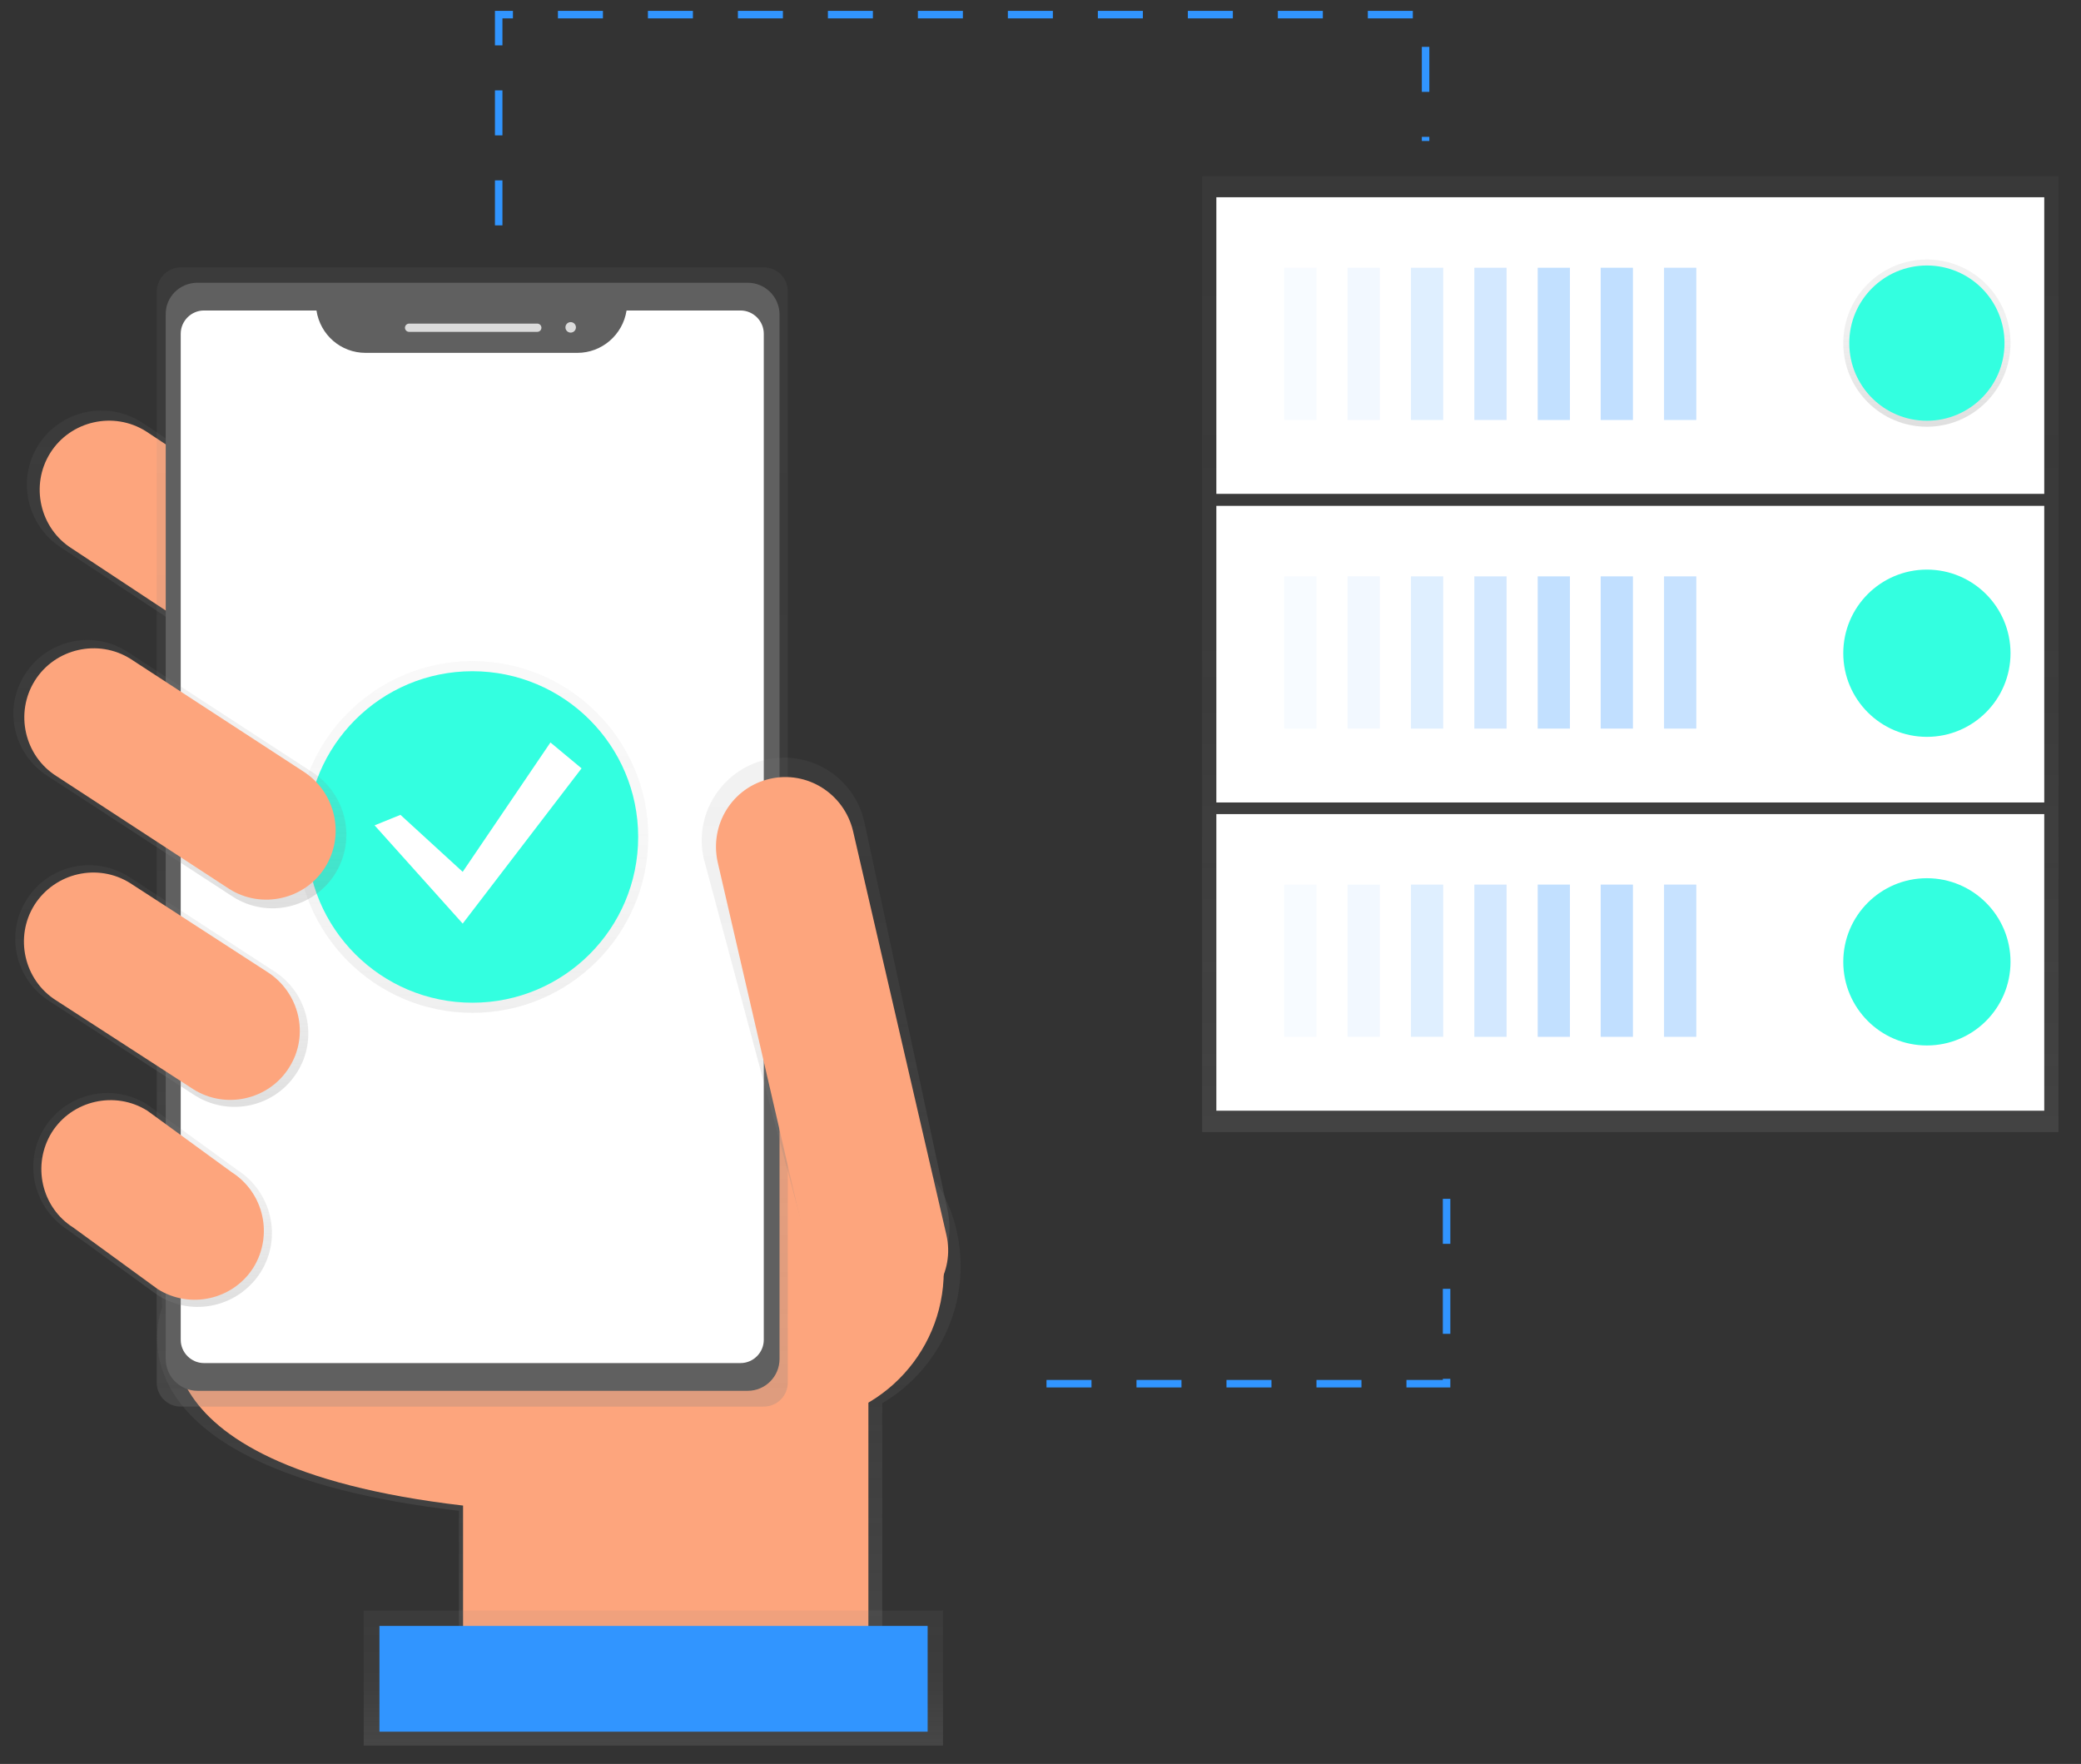
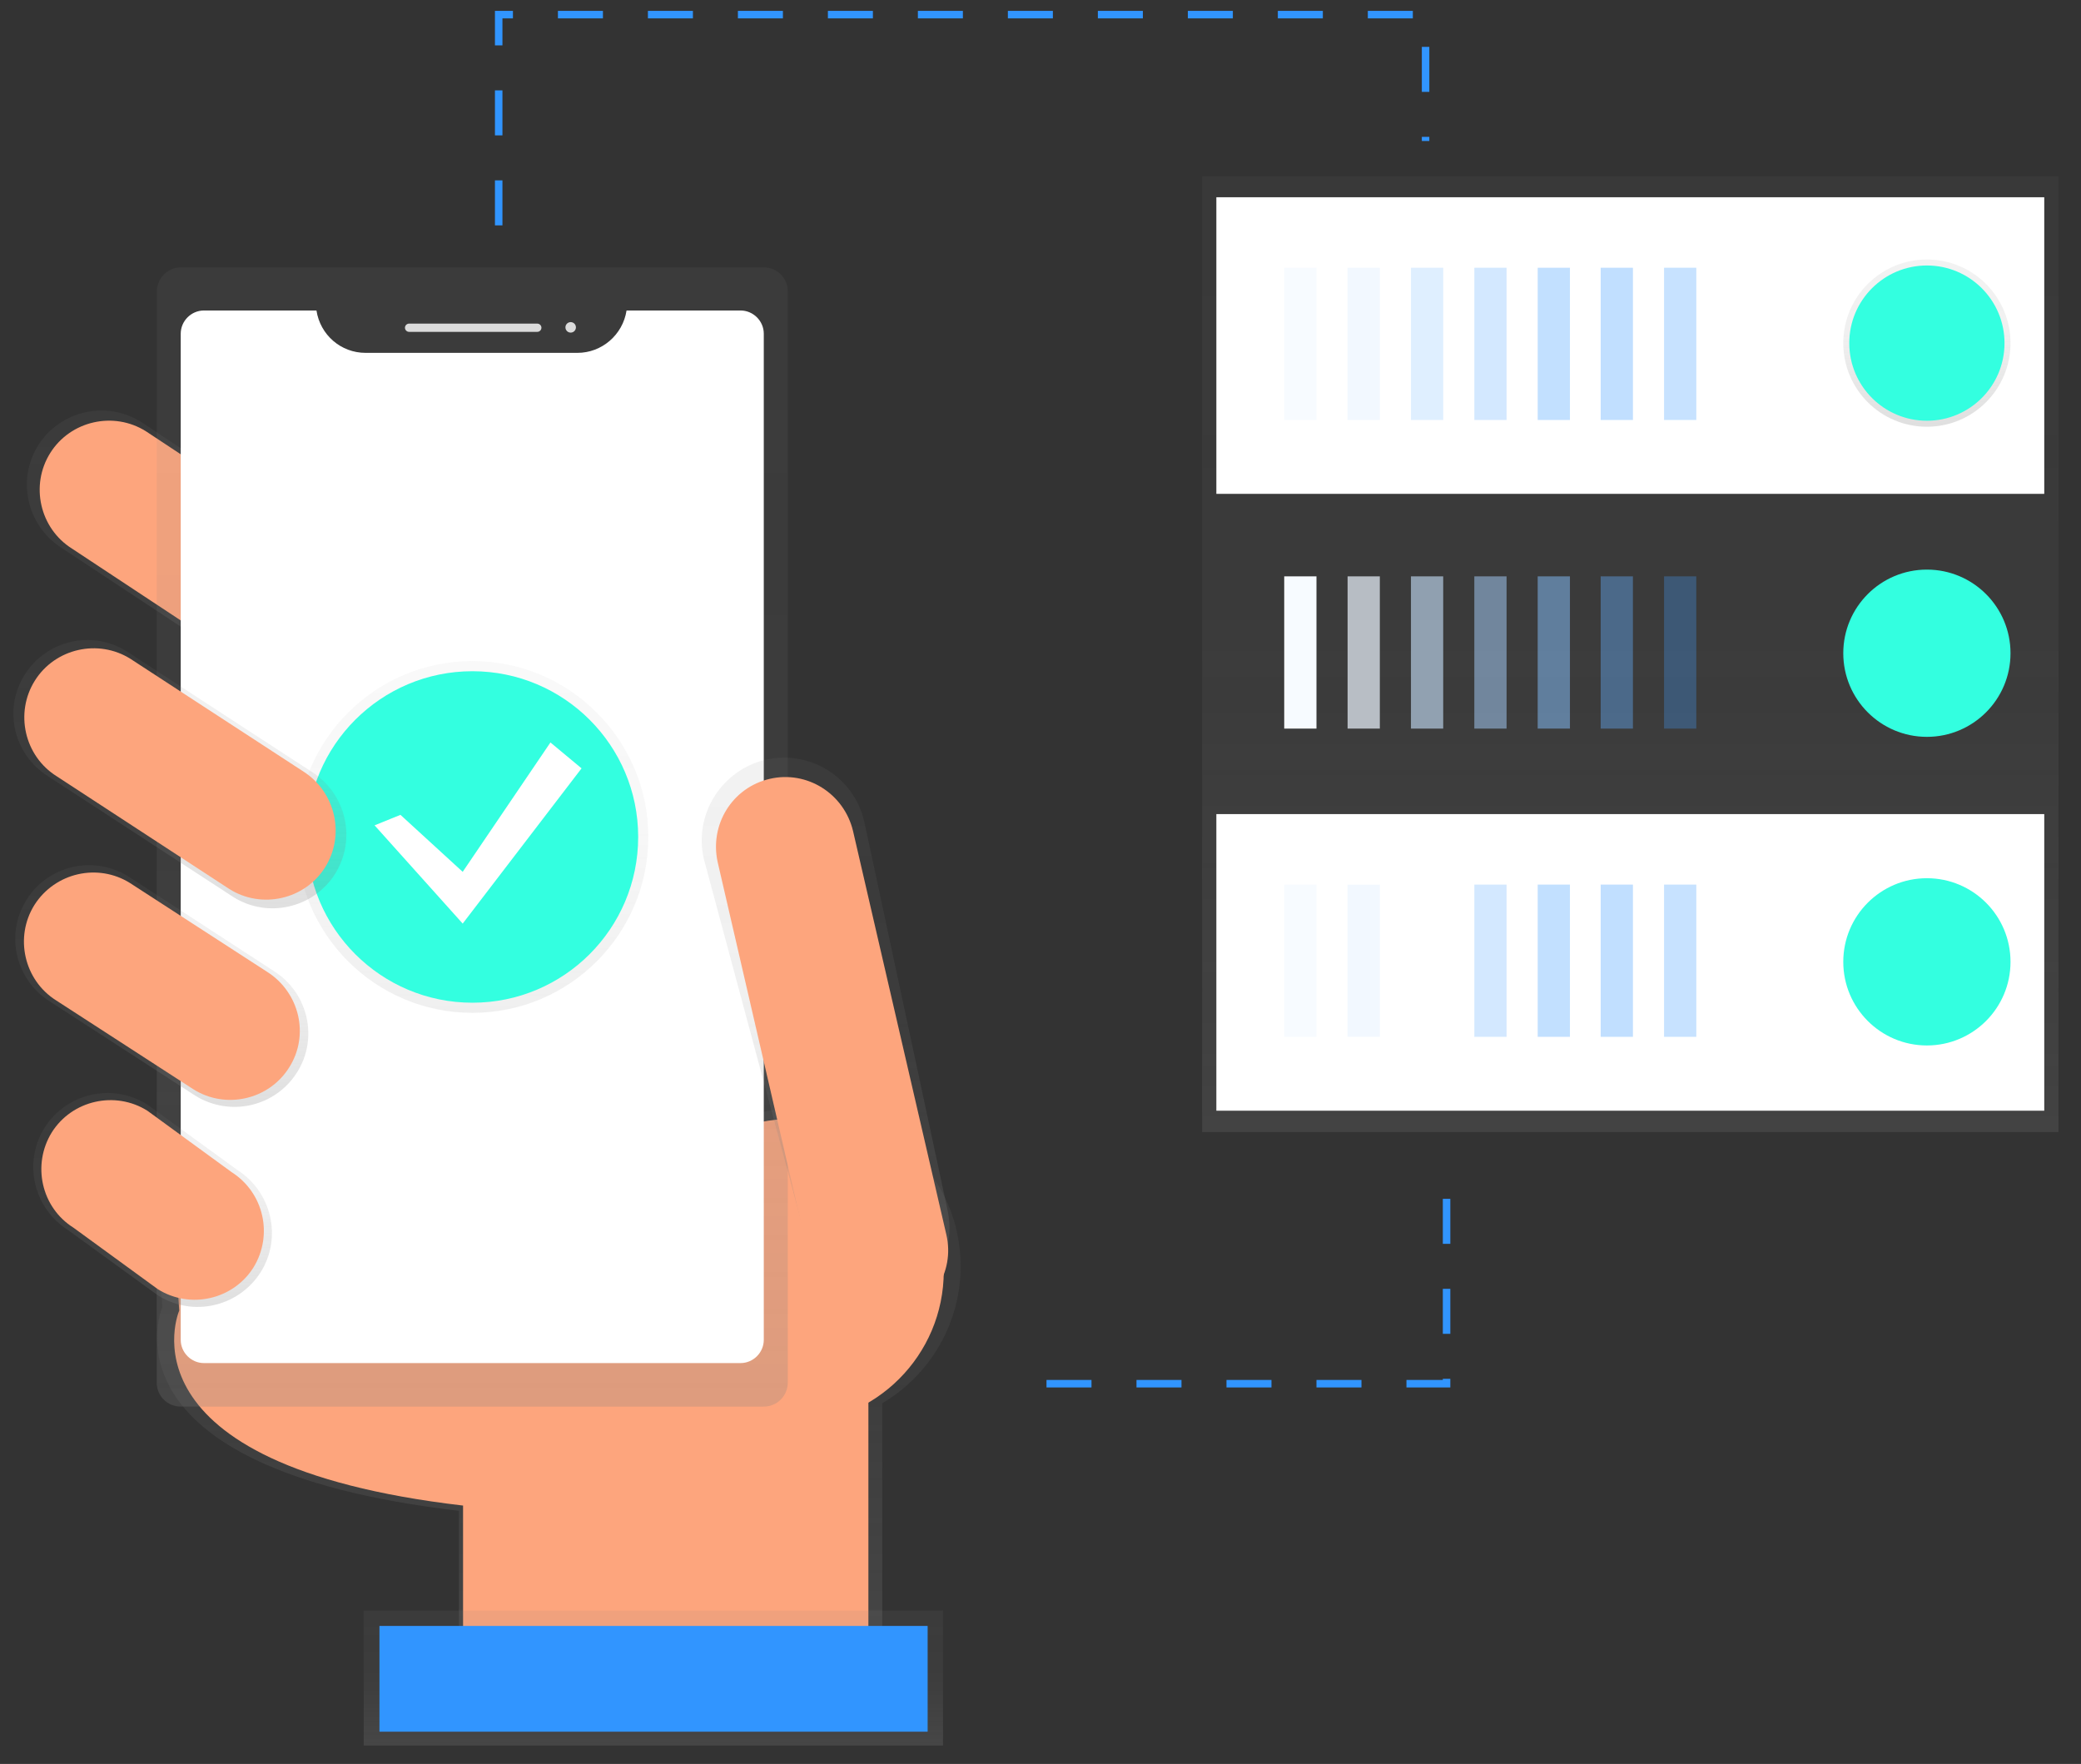
<svg xmlns="http://www.w3.org/2000/svg" version="1.1" id="_x34_eea1ae6-5e32-40ef-85be-39d849886f06" x="0px" y="0px" viewBox="0 0 555 470.4" style="enable-background:new 0 0 555 470.4;" xml:space="preserve">
  <rect x="0" y="0" width="555" height="470.4" fill="#333333" stroke="none" />
  <style type="text/css">
	.st0{opacity:0.8;}
	.st1{fill:url(#SVGID_1_);}
	.st2{fill:#FFFFFF;}
	.st3{fill:#F7FBFF;}
	.st4{opacity:0.7;}
	.st5{fill:#ECF5FF;}
	.st6{opacity:0.6;}
	.st7{fill:#CAE4FF;}
	.st8{opacity:0.5;}
	.st9{fill:#A8D2FF;}
	.st10{fill:#86C1FF;}
	.st11{opacity:0.4;}
	.st12{fill:#64AFFF;}
	.st13{opacity:0.3;}
	.st14{fill:#429EFF;}
	.st15{fill:#3195FF;}
	.st16{fill:url(#SVGID_00000032619034200866388230000001219261448406841012_);}
	.st17{fill:#33FFE0;}
	.st18{fill:url(#SVGID_00000163754160284115455250000010075726696171417770_);}
	.st19{fill:#FDA57D;}
	.st20{fill:url(#SVGID_00000111894551586840965210000009775571126818036137_);}
	.st21{fill:url(#SVGID_00000109730612418420107970000003852145466607304125_);}
	.st22{fill:#606060;}
	.st23{fill:#DBDBDB;}
	.st24{fill:url(#SVGID_00000068678618088203530780000004754133216365260940_);}
	.st25{fill:url(#SVGID_00000151505767627649659110000009217297525317734846_);}
	.st26{fill:url(#SVGID_00000091005279002366454600000002472512251331409830_);}
	.st27{fill:url(#SVGID_00000154393002172185211060000013632681722246648204_);}
	.st28{fill:url(#SVGID_00000118358424143663634520000004511240657674869393_);}
	.st29{fill:url(#SVGID_00000018233775381326716380000005235189928198949040_);}
	.st30{fill:none;stroke:#3195FF;stroke-width:2;stroke-miterlimit:10;stroke-dasharray:12;}
</style>
  <g class="st0">
    <linearGradient id="SVGID_1_" gradientUnits="userSpaceOnUse" x1="434.76" y1="641.838" x2="434.76" y2="386.961" gradientTransform="matrix(1 0 0 1 0 -340)">
      <stop offset="0" style="stop-color:#808080;stop-opacity:0.25" />
      <stop offset="0.54" style="stop-color:#808080;stop-opacity:0.12" />
      <stop offset="1" style="stop-color:#808080;stop-opacity:0.1" />
    </linearGradient>
    <rect x="320.6" y="47" class="st1" width="228.4" height="254.9" />
  </g>
  <rect x="324.4" y="217.1" class="st2" width="220.8" height="79.1" />
  <rect x="342.5" y="235.9" class="st3" width="8.6" height="40.6" />
  <g class="st4">
    <rect x="359.4" y="235.9" class="st5" width="8.6" height="40.6" />
  </g>
  <g class="st6">
-     <rect x="376.3" y="235.9" class="st7" width="8.6" height="40.6" />
-   </g>
+     </g>
  <g class="st8">
    <rect x="393.2" y="235.9" class="st9" width="8.6" height="40.6" />
  </g>
  <g class="st8">
    <rect x="410.1" y="235.9" class="st10" width="8.6" height="40.6" />
  </g>
  <g class="st11">
    <rect x="426.9" y="235.9" class="st12" width="8.6" height="40.6" />
  </g>
  <g class="st13">
    <rect x="443.8" y="235.9" class="st14" width="8.6" height="40.6" />
  </g>
  <circle class="st15" cx="513.9" cy="255.9" r="20.7" />
-   <rect x="324.4" y="134.9" class="st2" width="220.8" height="79.1" />
  <rect x="342.5" y="153.7" class="st3" width="8.6" height="40.6" />
  <g class="st4">
    <rect x="359.4" y="153.7" class="st5" width="8.6" height="40.6" />
  </g>
  <g class="st6">
    <rect x="376.3" y="153.7" class="st7" width="8.6" height="40.6" />
  </g>
  <g class="st8">
    <rect x="393.2" y="153.7" class="st9" width="8.6" height="40.6" />
  </g>
  <g class="st8">
    <rect x="410.1" y="153.7" class="st10" width="8.6" height="40.6" />
  </g>
  <g class="st11">
    <rect x="426.9" y="153.7" class="st12" width="8.6" height="40.6" />
  </g>
  <g class="st13">
    <rect x="443.8" y="153.7" class="st14" width="8.6" height="40.6" />
  </g>
  <circle class="st15" cx="513.9" cy="173.7" r="20.7" />
  <rect x="324.4" y="52.6" class="st2" width="220.8" height="79.1" />
  <rect x="342.5" y="71.4" class="st3" width="8.6" height="40.6" />
  <g class="st4">
    <rect x="359.4" y="71.4" class="st5" width="8.6" height="40.6" />
  </g>
  <g class="st6">
    <rect x="376.3" y="71.4" class="st7" width="8.6" height="40.6" />
  </g>
  <g class="st8">
    <rect x="393.2" y="71.4" class="st9" width="8.6" height="40.6" />
  </g>
  <g class="st8">
    <rect x="410.1" y="71.4" class="st10" width="8.6" height="40.6" />
  </g>
  <g class="st11">
    <rect x="426.9" y="71.4" class="st12" width="8.6" height="40.6" />
  </g>
  <g class="st13">
    <rect x="443.8" y="71.4" class="st14" width="8.6" height="40.6" />
  </g>
  <linearGradient id="SVGID_00000125563218863671619450000016413377647828284053_" gradientUnits="userSpaceOnUse" x1="513.925" y1="453.738" x2="513.925" y2="409.228" gradientTransform="matrix(1 0 0 1 0 -340)">
    <stop offset="0" style="stop-color:#808080;stop-opacity:0.25" />
    <stop offset="0.54" style="stop-color:#808080;stop-opacity:0.12" />
    <stop offset="1" style="stop-color:#808080;stop-opacity:0.1" />
  </linearGradient>
  <circle style="fill:url(#SVGID_00000125563218863671619450000016413377647828284053_);" cx="513.9" cy="91.5" r="22.3" />
  <circle class="st17" cx="513.9" cy="174.2" r="22.3" />
  <circle class="st17" cx="513.9" cy="256.5" r="22.3" />
  <circle class="st17" cx="513.9" cy="91.5" r="20.7" />
  <linearGradient id="SVGID_00000137134361202832497640000001642163324609108144_" gradientUnits="userSpaceOnUse" x1="312.111" y1="865.472" x2="312.111" y2="714.505" gradientTransform="matrix(1 0 0 1 -163.09 -419.22)">
    <stop offset="0" style="stop-color:#808080;stop-opacity:0.25" />
    <stop offset="0.54" style="stop-color:#808080;stop-opacity:0.12" />
    <stop offset="1" style="stop-color:#808080;stop-opacity:0.1" />
  </linearGradient>
  <path style="fill:url(#SVGID_00000137134361202832497640000001642163324609108144_);" d="M256.2,337.7c0-23.4-19-42.4-42.4-42.4  c-20.3,0-37.9,14.5-41.6,34.5l-130.3-3.6l1.4,22.4c0,0-18.6,42.9,79.1,54.3v43.3h112.9v-72C248.2,366.6,256.2,352.7,256.2,337.7z" />
  <path class="st19" d="M47.8,349.5c0,0-17.8,41.1,75.7,52V443h108.1V333.1l-185.2-5L47.8,349.5z" />
  <linearGradient id="SVGID_00000143597945715030976670000010397236107696166811_" gradientUnits="userSpaceOnUse" x1="219.036" y1="606.69" x2="219.036" y2="528.749" gradientTransform="matrix(1 0 0 1 -163.09 -419.22)">
    <stop offset="0" style="stop-color:#808080;stop-opacity:0.25" />
    <stop offset="0.54" style="stop-color:#808080;stop-opacity:0.12" />
    <stop offset="1" style="stop-color:#808080;stop-opacity:0.1" />
  </linearGradient>
  <path style="fill:url(#SVGID_00000143597945715030976670000010397236107696166811_);" d="M101.8,178.2L101.8,178.2  c-5.9,9.2-18.1,12-27.4,6.2l-58-38.3c-9.2-5.9-12-18.1-6.2-27.4l0,0c5.9-9.2,18.1-12,27.4-6.2l58,38.3  C104.8,156.7,107.6,168.9,101.8,178.2z" />
  <path class="st19" d="M98.6,176.1L98.6,176.1c-5.4,8.6-16.9,11.2-25.5,5.8l-53.9-35.6c-8.6-5.4-11.2-16.9-5.8-25.5l0,0  c5.4-8.6,16.9-11.2,25.5-5.8l53.9,35.6C101.4,156.1,104,167.5,98.6,176.1z" />
  <circle class="st19" cx="211.1" cy="339" r="40.6" />
  <linearGradient id="SVGID_00000000938692200444735700000006223653335595871416_" gradientUnits="userSpaceOnUse" x1="289.083" y1="794.273" x2="289.083" y2="490.53" gradientTransform="matrix(1 0 0 1 -163.09 -419.23)">
    <stop offset="0" style="stop-color:#808080;stop-opacity:0.25" />
    <stop offset="0.54" style="stop-color:#808080;stop-opacity:0.12" />
    <stop offset="1" style="stop-color:#808080;stop-opacity:0.1" />
  </linearGradient>
  <path style="fill:url(#SVGID_00000000938692200444735700000006223653335595871416_);" d="M48.2,71.3h155.5c3.6,0,6.4,2.9,6.4,6.4  v291c0,3.6-2.9,6.4-6.4,6.4H48.2c-3.6,0-6.4-2.9-6.4-6.4v-291C41.9,74.2,44.7,71.3,48.2,71.3z" />
-   <path class="st22" d="M52.7,75.4h146.7c4.7,0,8.5,3.8,8.5,8.5v278.5c0,4.7-3.8,8.5-8.5,8.5H52.7c-4.7,0-8.5-3.8-8.5-8.5V83.9  C44.1,79.2,47.9,75.4,52.7,75.4z" />
  <path class="st2" d="M167.1,82.8c-1,6.5-6.6,11.3-13.1,11.3H97.5c-6.6,0-12.1-4.8-13.1-11.3h-30c-3.4,0-6.2,2.8-6.2,6.2v268.3  c0,3.4,2.8,6.2,6.2,6.2h143.1c3.4,0,6.2-2.8,6.2-6.2V89c0-3.4-2.8-6.2-6.2-6.2L167.1,82.8z" />
  <path class="st23" d="M109.1,86.3h34.2c0.6,0,1.1,0.5,1.1,1.1l0,0c0,0.6-0.5,1.1-1.1,1.1h-34.2c-0.6,0-1.1-0.5-1.1-1.1l0,0  C108,86.8,108.5,86.3,109.1,86.3z" />
  <circle class="st23" cx="152.2" cy="87.3" r="1.4" />
  <linearGradient id="SVGID_00000050649935204515699140000017642429376483967627_" gradientUnits="userSpaceOnUse" x1="383.24" y1="765.988" x2="383.24" y2="621.276" gradientTransform="matrix(1 0 0 1 -163.09 -419.22)">
    <stop offset="0" style="stop-color:#808080;stop-opacity:0.25" />
    <stop offset="0.54" style="stop-color:#808080;stop-opacity:0.12" />
    <stop offset="1" style="stop-color:#808080;stop-opacity:0.1" />
  </linearGradient>
  <path style="fill:url(#SVGID_00000050649935204515699140000017642429376483967627_);" d="M237.3,346.2L237.3,346.2  c-11.8,2.7-19.8-4.9-22.6-16.7l-27-100.5c-2.7-11.8,4.7-23.6,16.5-26.4l0,0c11.9-2.7,23.6,4.7,26.3,16.5l22.1,103.1  C255.3,333.9,249.1,343.5,237.3,346.2z" />
-   <path class="st19" d="M205.3,207.7L205.3,207.7c9.9-2.3,19.8,3.9,22.2,13.9l24.9,107.7c2.3,9.9-3.9,19.8-13.9,22.2l0,0  c-9.9,2.3-19.8-3.9-22.2-13.9l-24.9-107.7C189.2,219.9,195.3,210,205.3,207.7z" />
+   <path class="st19" d="M205.3,207.7L205.3,207.7c9.9-2.3,19.8,3.9,22.2,13.9l24.9,107.7c2.3,9.9-3.9,19.8-13.9,22.2c-9.9,2.3-19.8-3.9-22.2-13.9l-24.9-107.7C189.2,219.9,195.3,210,205.3,207.7z" />
  <linearGradient id="SVGID_00000115509868478497403750000009194109943977921408_" gradientUnits="userSpaceOnUse" x1="337.325" y1="884.704" x2="337.325" y2="848.694" gradientTransform="matrix(1 0 0 1 -163.09 -419.23)">
    <stop offset="0" style="stop-color:#808080;stop-opacity:0.25" />
    <stop offset="0.54" style="stop-color:#808080;stop-opacity:0.12" />
    <stop offset="1" style="stop-color:#808080;stop-opacity:0.1" />
  </linearGradient>
  <rect x="97" y="429.5" style="fill:url(#SVGID_00000115509868478497403750000009194109943977921408_);" width="154.5" height="36" />
  <rect x="101.2" y="433.6" class="st15" width="146.2" height="28.2" />
  <linearGradient id="SVGID_00000008136146880111741730000003589188096387643577_" gradientUnits="userSpaceOnUse" x1="206.266" y1="714.445" x2="206.266" y2="650.038" gradientTransform="matrix(1 0 0 1 -163.09 -419.22)">
    <stop offset="0" style="stop-color:#808080;stop-opacity:0.25" />
    <stop offset="0.54" style="stop-color:#808080;stop-opacity:0.12" />
    <stop offset="1" style="stop-color:#808080;stop-opacity:0.1" />
  </linearGradient>
  <path style="fill:url(#SVGID_00000008136146880111741730000003589188096387643577_);" d="M79.2,286L79.2,286  c-5.8,9.2-17.9,11.9-27.1,6.2L13.2,267c-9.1-5.8-11.9-17.8-6.1-27.1l0,0c5.8-9.2,17.9-11.9,27.1-6.2L73.1,259  C82.2,264.8,85,276.9,79.2,286z" />
  <linearGradient id="SVGID_00000103227583193906065750000017240948970772496267_" gradientUnits="userSpaceOnUse" x1="203.78" y1="767.802" x2="203.78" y2="710.636" gradientTransform="matrix(1 0 0 1 -163.09 -419.22)">
    <stop offset="0" style="stop-color:#808080;stop-opacity:0.25" />
    <stop offset="0.54" style="stop-color:#808080;stop-opacity:0.12" />
    <stop offset="1" style="stop-color:#808080;stop-opacity:0.1" />
  </linearGradient>
  <path style="fill:url(#SVGID_00000103227583193906065750000017240948970772496267_);" d="M69.5,339.3L69.5,339.3  c-5.9,9.2-18,12-27.3,6.2L18.1,328c-9.2-5.9-12-18-6.2-27.3l0,0c5.9-9.2,18-12,27.3-6.2L63.3,312C72.5,317.9,75.3,330.1,69.5,339.3z  " />
  <g class="st8">
    <linearGradient id="SVGID_00000029743252210668732210000001520376518943063951_" gradientUnits="userSpaceOnUse" x1="125.993" y1="610.134" x2="125.993" y2="516.271" gradientTransform="matrix(1 0 0 1 0 -340)">
      <stop offset="0" style="stop-color:#808080;stop-opacity:0.25" />
      <stop offset="0.54" style="stop-color:#808080;stop-opacity:0.12" />
      <stop offset="1" style="stop-color:#808080;stop-opacity:0.1" />
    </linearGradient>
    <circle style="fill:url(#SVGID_00000029743252210668732210000001520376518943063951_);" cx="126" cy="223.2" r="46.9" />
  </g>
  <circle class="st17" cx="126" cy="223.2" r="44.2" />
  <polygon class="st2" points="106.8,217.3 123.4,232.5 146.8,198 155.1,204.9 123.4,246.3 99.9,220.1 " />
  <path class="st19" d="M67.6,338L67.6,338c-5.4,8.6-16.9,11.2-25.5,5.8l-22.5-16.4C11,322,8.5,310.6,13.8,302l0,0  c5.4-8.6,16.9-11.2,25.5-5.8l22.5,16.4C70.4,318.1,72.9,329.4,67.6,338z" />
  <path class="st19" d="M77.1,284.7L77.1,284.7c-5.4,8.6-16.9,11.2-25.5,5.8L15,266.8c-8.6-5.4-11.2-16.9-5.8-25.5l0,0  c5.5-8.6,16.9-11.2,25.5-5.8l36.6,23.7C79.9,264.7,82.6,276.1,77.1,284.7z" />
  <linearGradient id="SVGID_00000016771484366841929800000016438898579065491626_" gradientUnits="userSpaceOnUse" x1="211.089" y1="661.425" x2="211.089" y2="589.907" gradientTransform="matrix(1 0 0 1 -163.09 -419.22)">
    <stop offset="0" style="stop-color:#808080;stop-opacity:0.25" />
    <stop offset="0.54" style="stop-color:#808080;stop-opacity:0.12" />
    <stop offset="1" style="stop-color:#808080;stop-opacity:0.1" />
  </linearGradient>
  <path style="fill:url(#SVGID_00000016771484366841929800000016438898579065491626_);" d="M89.4,233L89.4,233  c-5.8,9.2-18,12-27.2,6.2L12.8,207c-9.2-5.8-12-17.9-6.2-27.1l0,0c5.8-9.2,18-12,27.2-6.2l49.3,32.1C92.4,211.7,95.1,223.8,89.4,233  z" />
  <path class="st19" d="M86.7,231.3L86.7,231.3c-5.4,8.6-16.9,11.2-25.5,5.8L15.1,207c-8.6-5.4-11.2-16.9-5.8-25.5l0,0  c5.4-8.6,16.9-11.2,25.5-5.8l46.2,30.1C89.5,211.3,92.1,222.7,86.7,231.3z" />
  <polyline class="st30" points="133,60.1 133,3.9 380.2,3.9 380.2,37.6 " />
  <polyline class="st30" points="279.1,369 385.8,369 385.8,312.8 " />
</svg>